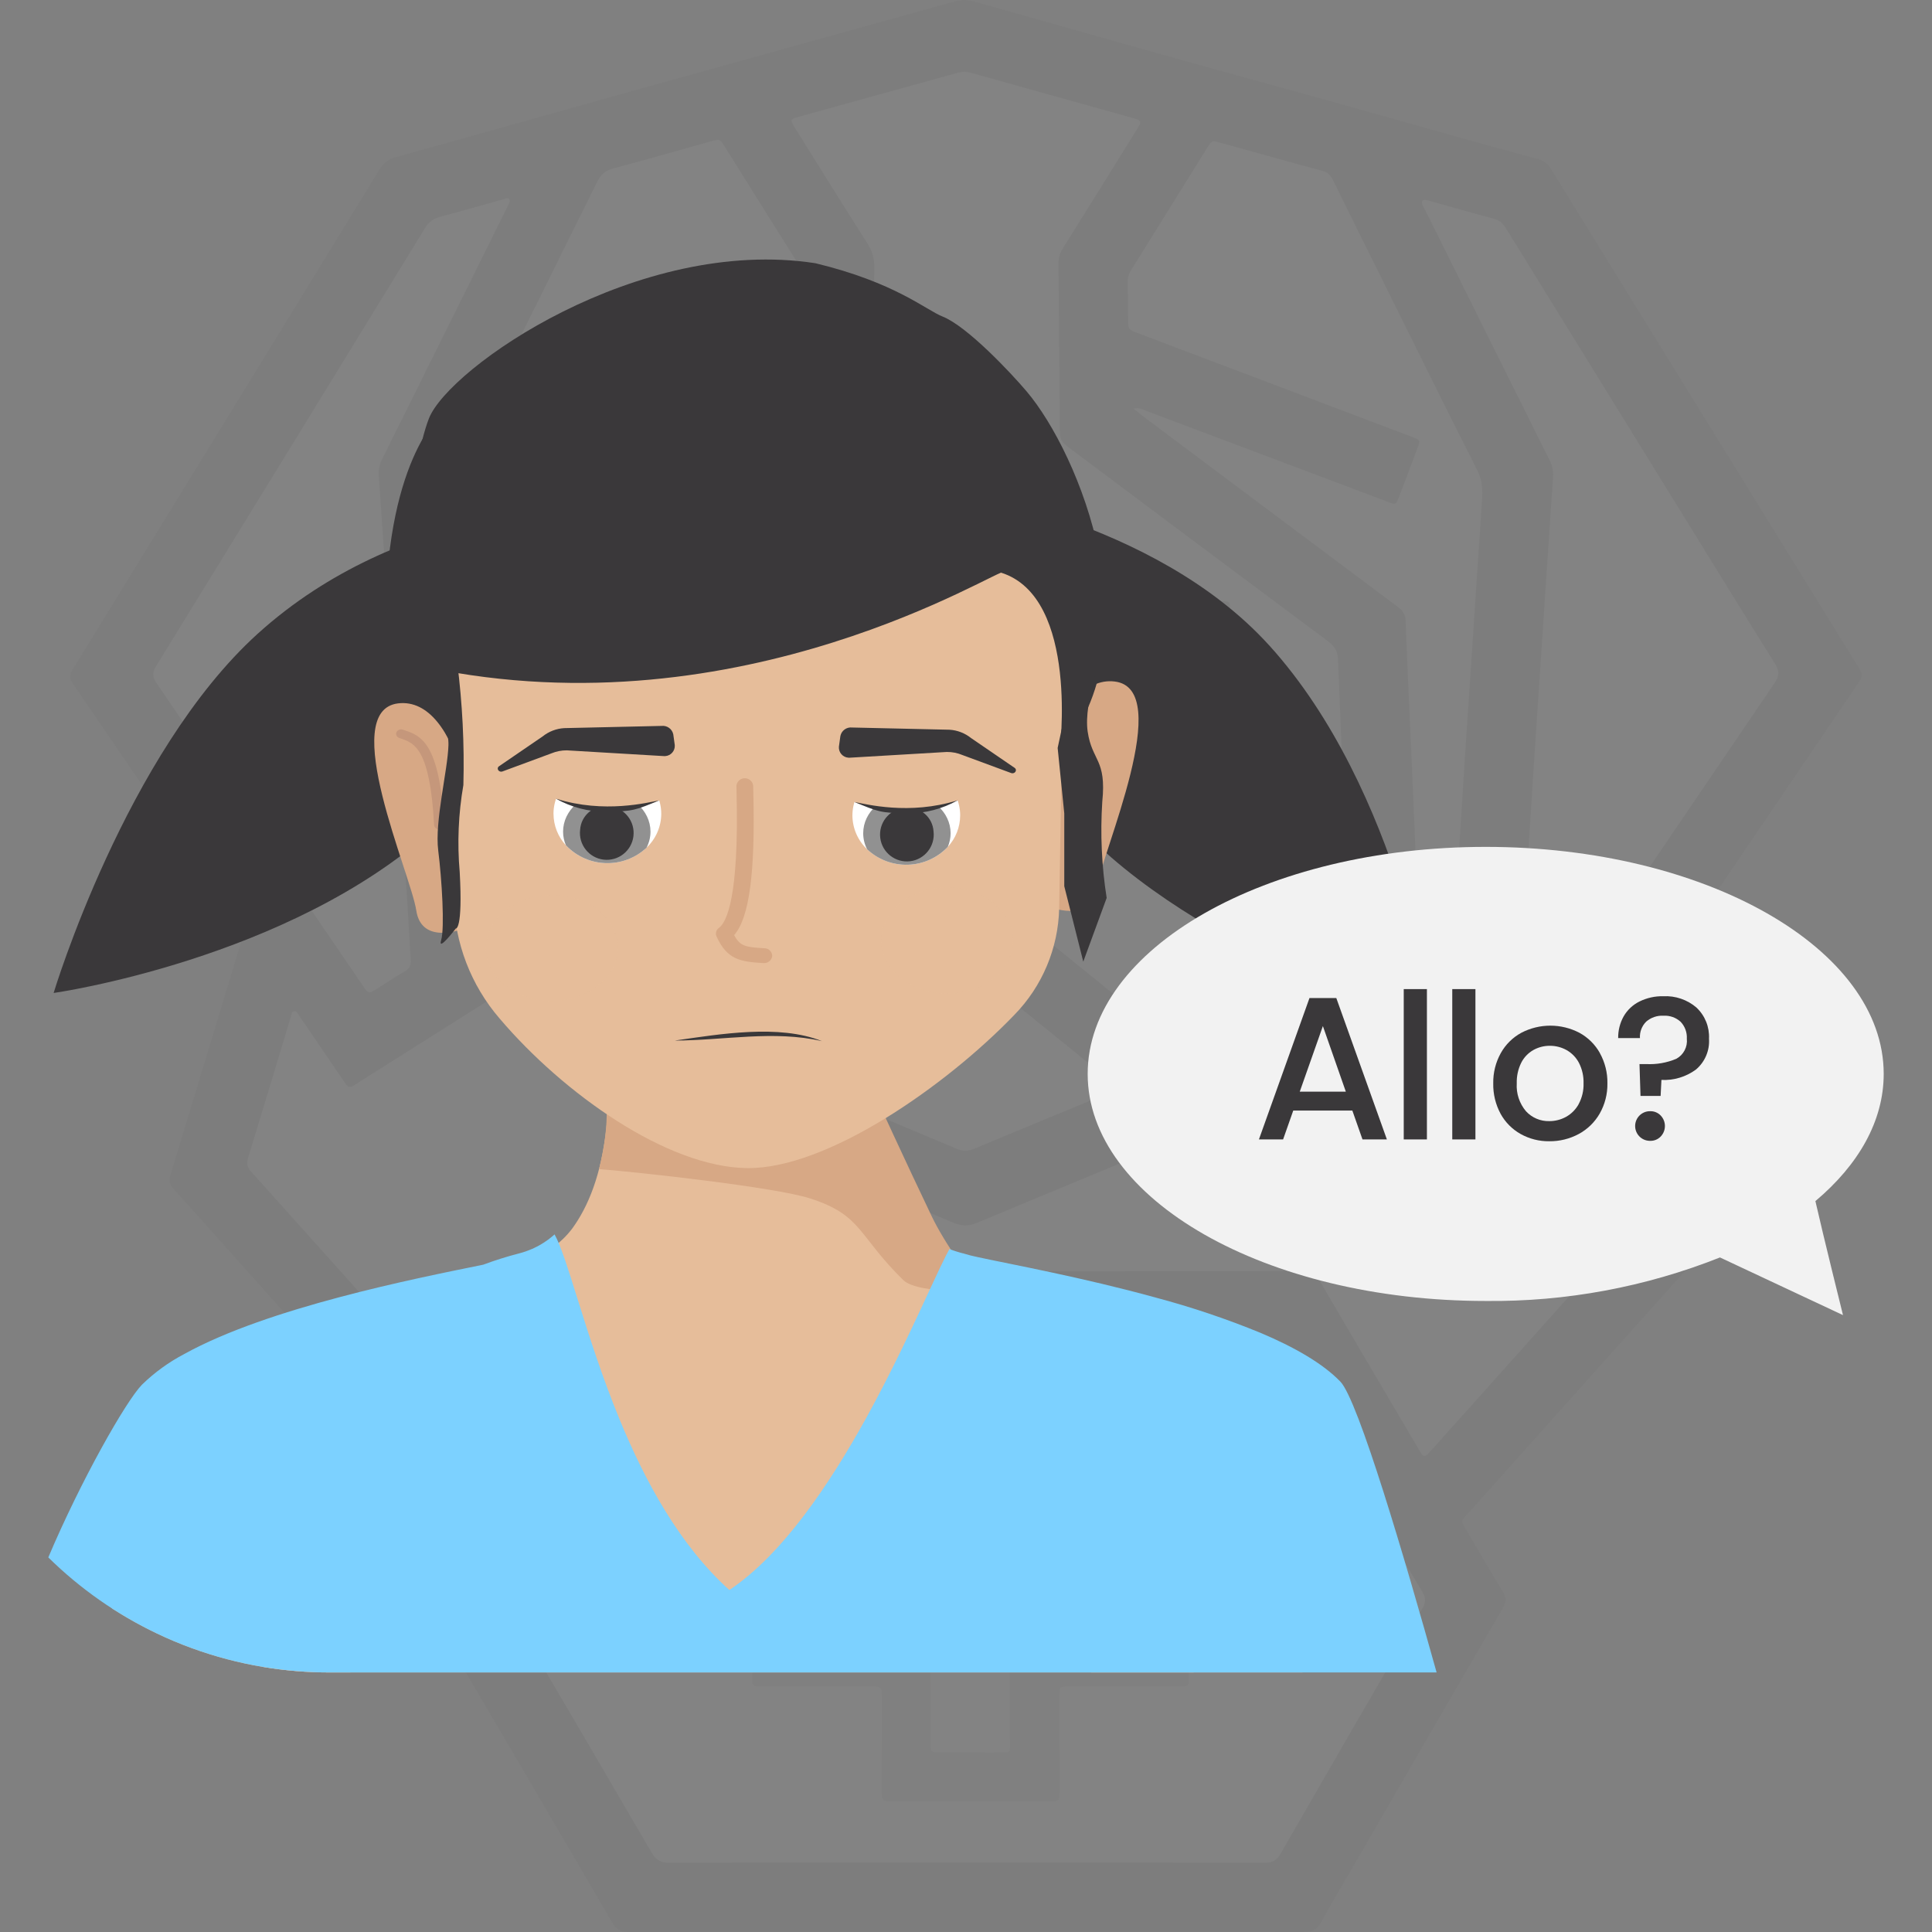
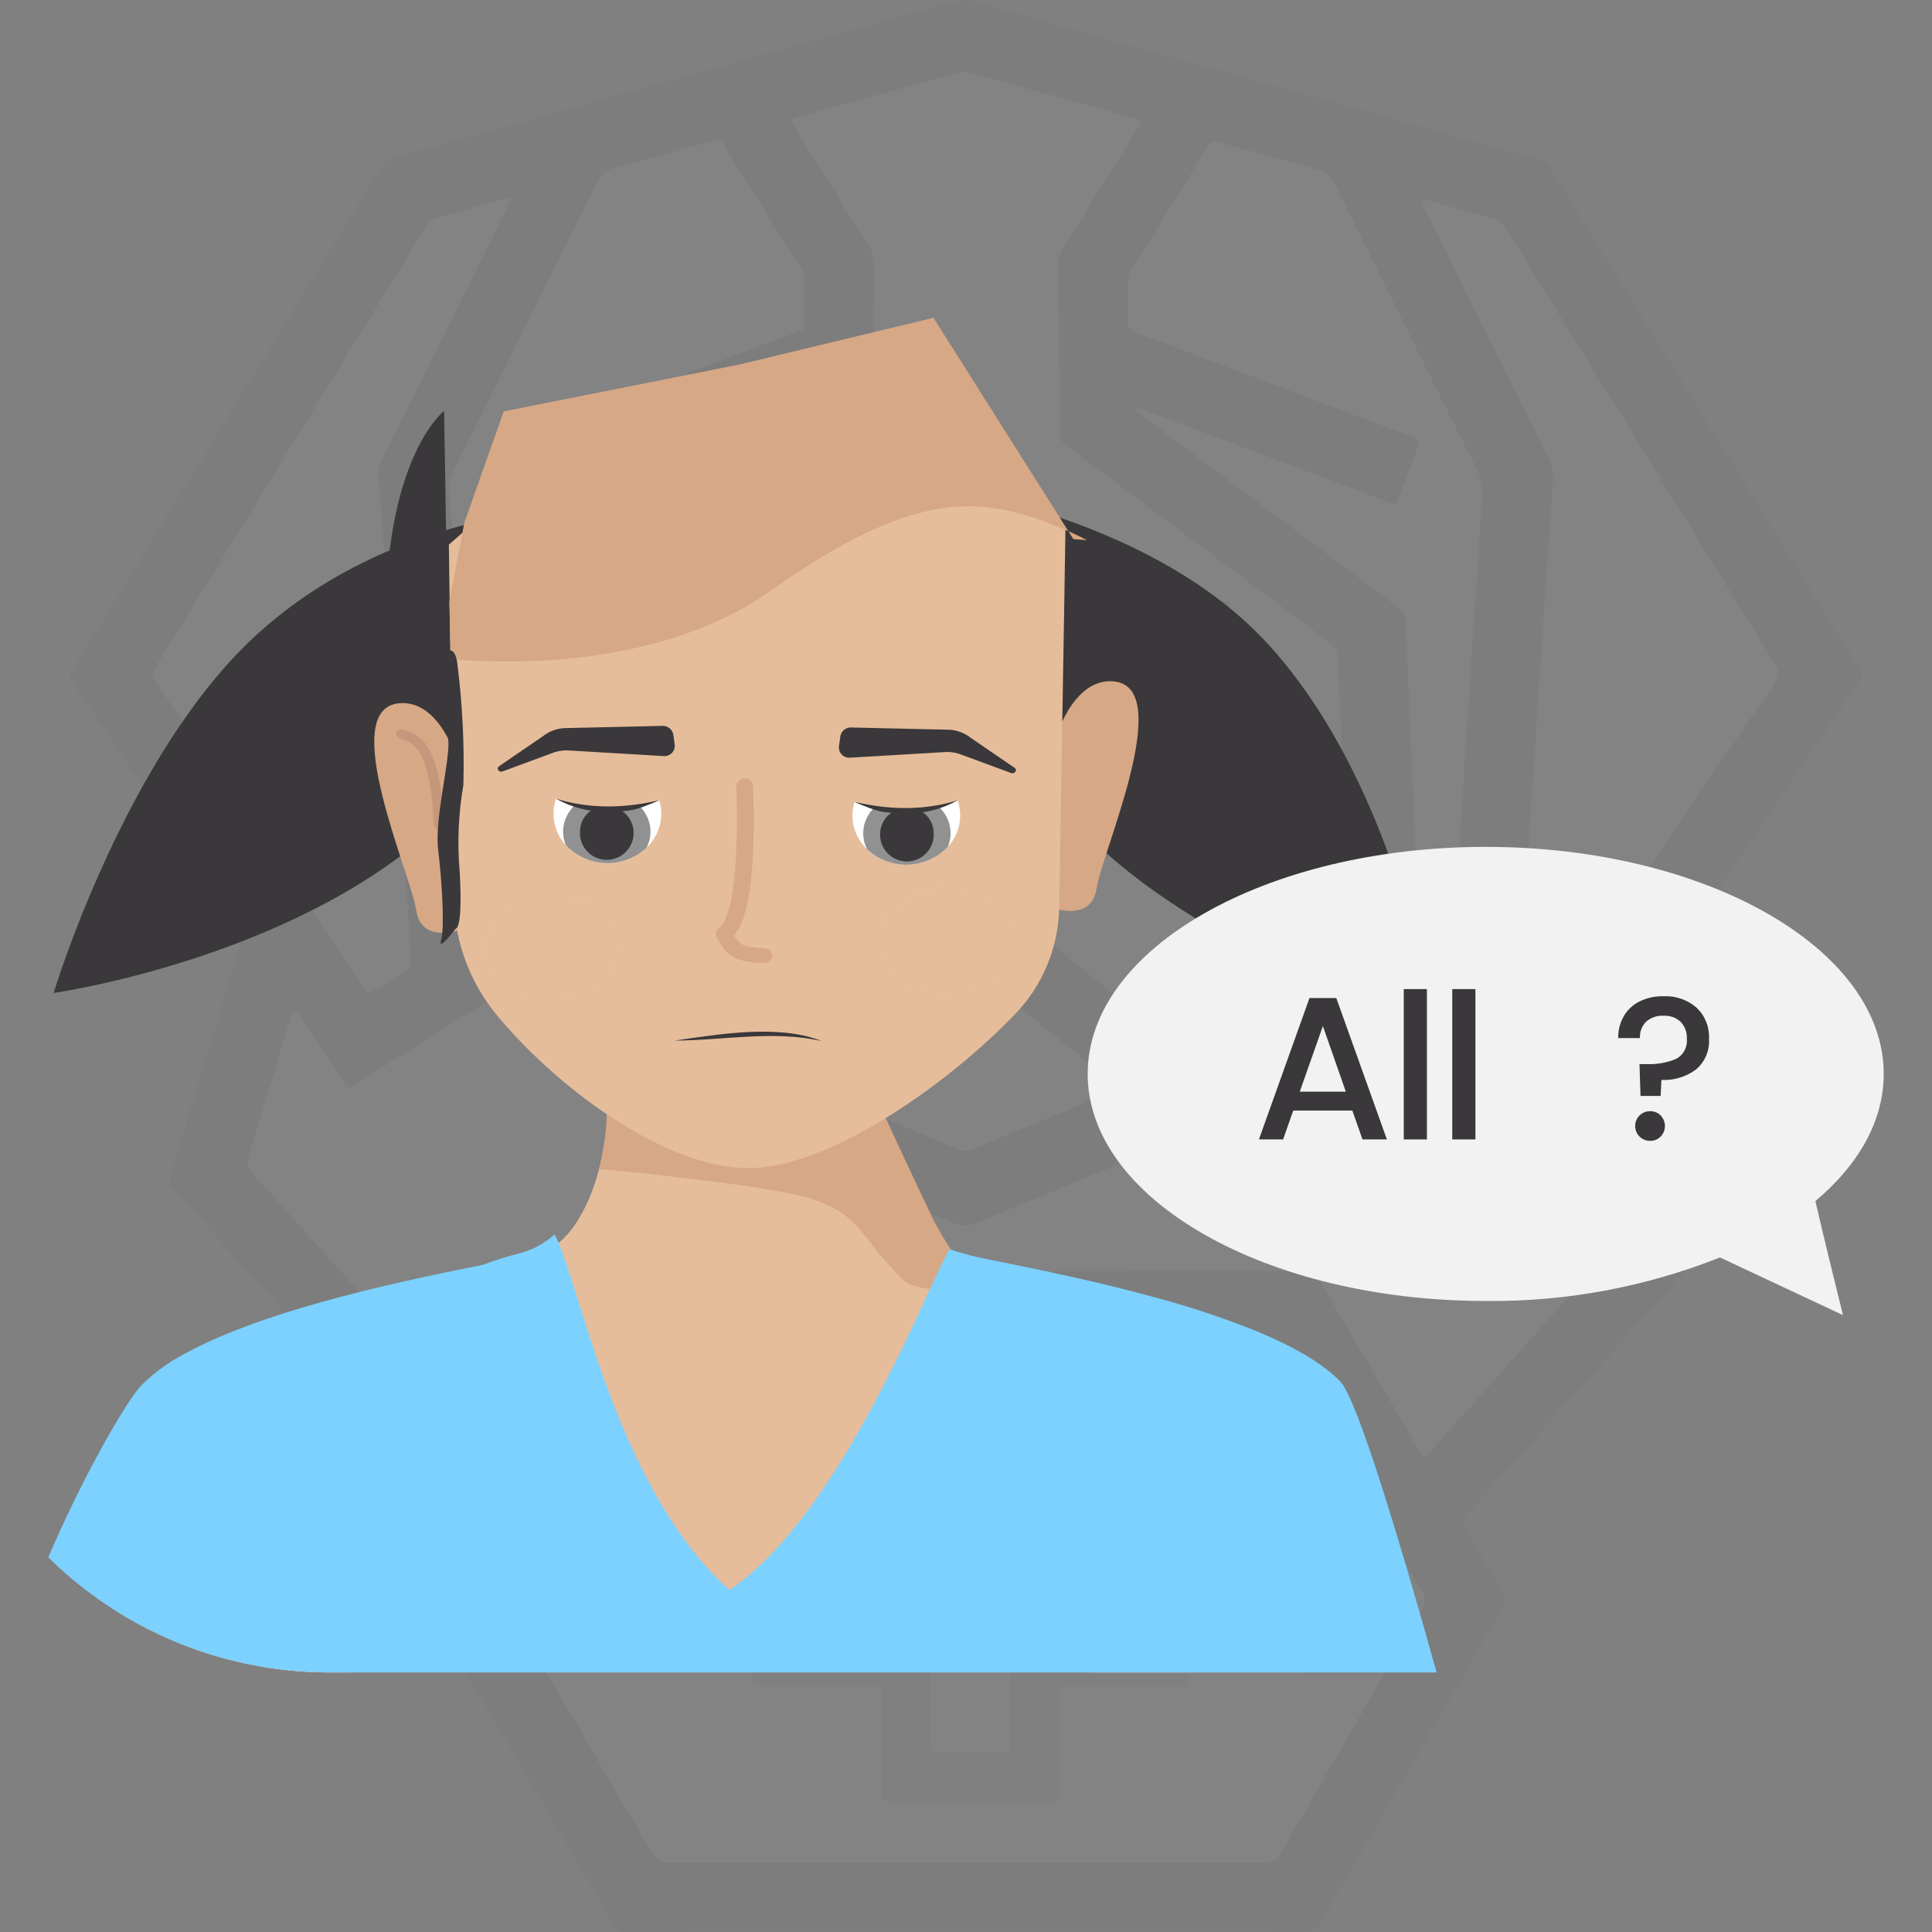
<svg xmlns="http://www.w3.org/2000/svg" xmlns:xlink="http://www.w3.org/1999/xlink" id="Layer_1" viewBox="0 0 1000 1000">
  <rect x="0" y="0" width="1000" height="1000" fill="#808080" stroke="none" />
  <defs>
    <style>.cls-1{opacity:.42;}.cls-2{fill:url(#linear-gradient-2);}.cls-3{fill:#fff;}.cls-4{fill:#3a383a;}.cls-5{clip-path:url(#clippath-2);}.cls-6{clip-path:url(#clippath-6);}.cls-7{clip-path:url(#clippath-7);}.cls-8{fill:#333;}.cls-9{clip-path:url(#clippath-1);}.cls-10{clip-path:url(#clippath-4);}.cls-11{fill:#c5977b;}.cls-12{fill:url(#radial-gradient);}.cls-13{opacity:.03;}.cls-14{clip-path:url(#clippath);}.cls-15{fill:url(#radial-gradient-2);}.cls-16{fill:none;}.cls-17{fill:url(#radial-gradient-3);}.cls-18{clip-path:url(#clippath-3);}.cls-19{fill:#979593;}.cls-20{fill:#d7a885;}.cls-21{fill:#7cd1ff;}.cls-22{clip-path:url(#clippath-5);}.cls-23{fill:url(#linear-gradient);}.cls-24{fill:#919191;}.cls-25{fill:#e6bd9a;}.cls-26{fill:#f2f2f2;}</style>
    <clipPath id="clippath">
      <path class="cls-16" d="M-502.124-931.905l-252.266,651.107c-12.022,31.031,5.191,62.389,35.464,74.19l234.428,91.407c30.233,11.774,67.004,1.45,79.319-29.399L-151.416-789.798c14.185-33.309,1.893-65.905-28.216-78.064l-244.712-98.833c-6.881-2.787-14.235-4.22-21.659-4.22-24.957,.201-47.237,15.687-56.121,39.01" />
    </clipPath>
    <linearGradient id="linear-gradient" x1="-7610.745" y1="5597.313" x2="-7610.737" y2="5597.313" gradientTransform="translate(1650833.924 1339263.665) scale(217.03 -239.365)" gradientUnits="userSpaceOnUse">
      <stop offset="0" stop-color="#868e93" />
      <stop offset=".131" stop-color="#4e555a" />
      <stop offset=".254" stop-color="#20262b" />
      <stop offset=".315" stop-color="#0f1419" />
      <stop offset="1" stop-color="#0f1419" />
    </linearGradient>
    <clipPath id="clippath-1">
      <polygon class="cls-16" points="-712.365 -324.183 -408.168 -205.606 -193.502 -746.426 -498.555 -867.201 -712.365 -324.183" />
    </clipPath>
    <linearGradient id="linear-gradient-2" x1="-7603.391" y1="5590.017" x2="-7603.382" y2="5590.017" gradientTransform="translate(1405754.407 1059531.974) scale(185.007 -189.636)" gradientUnits="userSpaceOnUse">
      <stop offset="0" stop-color="#dbdbdb" />
      <stop offset=".166" stop-color="#e3e3e3" />
      <stop offset=".665" stop-color="#f7f7f7" />
      <stop offset="1" stop-color="#fff" />
    </linearGradient>
    <clipPath id="clippath-2">
      <path class="cls-16" d="M-340.769-409.291c-7.356,18.834-14.211,36.27-20.564,52.309-.443,1.095-.887,2.177-1.299,3.258-3.251,8.236-6.398,16.127-9.442,23.672-1.575,3.925-3.115,7.746-4.619,11.464h0c-10.058,24.825-18.725,45.721-26.314,63.258,0,.031,0,.044-.031,.075-7.709,17.829-14.31,32.214-20.072,43.806-27.409,55.022-36.35,47.357-58.994,48.519-20.259,1.037-31.381,14.509-43.359,21.198-5.734,3.677-12.785,4.675-19.314,2.735-1.582-.489-3.126-1.093-4.619-1.809l-.572-.293c-1.02-.51-2.07-1.095-3.134-1.747-28.894-17.661-98.855-34.626-129.158-56.582-23.982-17.382-36.08-30.348-49.707-14.137-.031,0-.044,.044-.075,.075l-.248,.293c-2.111,2.646-3.997,5.463-5.639,8.423v.031c-19.7,34.457,43.354,69.021,82.852,81.77l1.144,.372c69.154,21.863,99.431,40.668,115.469,64.619,.186,.279,.372,.559,.554,.851,2.517,3.865,4.728,7.92,6.614,12.129H-195.107c-43.279-49.042-64.801-145.445-78.463-232.867-7.758-49.538-12.962-96.195-18.175-129.699-1.006-6.397-2.008-12.315-3.028-17.674-.093-.541-.199-1.064-.31-1.591-3.307-17.076-6.831-28.278-11.171-31.119-.159-.105-.325-.198-.496-.279-.315-.164-.664-.253-1.02-.262h-.129c-8.919,0-29.767,41.324-32.857,49.206" />
    </clipPath>
    <radialGradient id="radial-gradient" cx="-7592.794" cy="5596.956" fx="-7592.794" fy="5596.956" r=".634" gradientTransform="translate(1179643.219 -1352423.164) scale(155.419 241.708)" gradientUnits="userSpaceOnUse">
      <stop offset="0" stop-color="#fbcaaa" />
      <stop offset=".508" stop-color="#edaf88" />
      <stop offset=".895" stop-color="#fbcaaa" />
      <stop offset="1" stop-color="#fbcaaa" />
    </radialGradient>
    <clipPath id="clippath-3">
      <polygon class="cls-16" points="-712.365 -324.183 -408.168 -205.606 -193.502 -746.426 -498.555 -867.201 -712.365 -324.183" />
    </clipPath>
    <clipPath id="clippath-4">
      <rect class="cls-16" x="251.539" y="463.195" width="68.209" height="54.916" />
    </clipPath>
    <clipPath id="clippath-5">
      <path class="cls-16" d="M319.749,490.653c0,15.163-15.28,27.458-34.114,27.458s-34.114-12.295-34.114-27.458,15.28-27.458,34.114-27.458,34.114,12.292,34.114,27.458" />
    </clipPath>
    <radialGradient id="radial-gradient-2" cx="-7567.483" cy="5555.56" fx="-7567.483" fy="5555.56" r=".506" gradientTransform="translate(415744.38 -270023.97) scale(54.909 48.82)" gradientUnits="userSpaceOnUse">
      <stop offset="0" stop-color="#d69185" />
      <stop offset="1" stop-color="#e6bd9a" />
    </radialGradient>
    <clipPath id="clippath-6">
      <rect class="cls-16" x="456.164" y="459.404" width="68.209" height="54.916" />
    </clipPath>
    <clipPath id="clippath-7">
      <path class="cls-16" d="M524.374,486.862c0,15.163-15.28,27.458-34.114,27.458s-34.114-12.292-34.114-27.458,15.28-27.458,34.114-27.458,34.114,12.292,34.114,27.458" />
    </clipPath>
    <radialGradient id="radial-gradient-3" cx="-7567.483" cy="5555.56" fx="-7567.483" fy="5555.56" r=".506" gradientTransform="translate(415909.102 -270020.623) scale(54.909 48.82)" xlink:href="#radial-gradient-2" />
  </defs>
  <g class="cls-13">
    <path class="cls-8" d="M500.188,999.897c-58.275,.002-116.551-.047-174.826,.103-4.239,.011-6.445-1.361-8.557-4.986-31.178-53.51-62.485-106.946-93.909-160.312-2.213-3.759-2.514-6.54-.129-10.381,6.625-10.667,12.787-21.62,19.109-32.475,2.304-3.956,2.292-3.99-.881-7.537-37.682-42.129-75.369-84.253-113.056-126.378-12.679-14.172-25.304-28.393-38.093-42.465-2.158-2.374-2.53-4.366-1.592-7.44,12.161-39.857,24.128-79.773,36.275-119.634,1.061-3.48,.844-6.12-1.278-9.22-28.58-41.748-56.989-83.613-85.578-125.356-1.911-2.79-1.741-4.621-.07-7.338,53.004-86.192,105.947-172.421,158.791-258.711,2.177-3.555,4.791-5.412,8.772-6.515,41.828-11.59,83.588-23.426,125.4-35.076C385.134,30.973,439.735,15.892,494.304,.693c3.308-.921,6.389-.927,9.69,.003,52.515,14.792,104.972,29.797,157.601,44.173,44.898,12.264,89.565,25.347,134.502,37.462,3.064,.826,5.071,2.448,6.755,5.182,45.845,74.415,91.773,148.779,137.686,223.152,7.331,11.876,14.599,23.792,22.033,35.604,1.496,2.377,1.57,3.957-.124,6.444-28.584,41.957-56.991,84.035-85.563,126.002-2.118,3.111-2.234,5.784-1.191,9.23,11.829,39.047,23.421,78.167,35.381,117.174,1.56,5.089,1.011,8.356-2.642,12.415-49.254,54.717-98.31,109.612-147.372,164.502-5.158,5.771-5.558,3.993-1.229,11.363,6.009,10.228,11.935,20.508,18.151,30.609,1.812,2.944,1.747,5.102,.023,8.069-25.422,43.739-50.715,87.552-76.042,131.346-6.113,10.571-12.426,21.034-18.253,31.76-2.073,3.817-4.597,4.803-8.696,4.794-58.275-.12-116.551-.082-174.826-.08Z" />
    <path class="cls-3" d="M499.284,311.355c-32.103,0-64.205-.024-96.308,.013-11.861,.014-23.721,.157-35.582,.268-4.858,.045-4.909,.076-4.948,4.975-.073,9.073,.055,18.15-.191,27.218-.081,2.977,.927,4.81,3.214,6.57,13.826,10.635,27.557,21.394,41.321,32.111,23.945,18.645,47.868,37.318,71.872,55.888,2.44,1.888,3.605,3.872,3.473,7.009-.248,5.924-.293,11.867-.119,17.793,.092,3.12-1.057,5.113-3.453,7.044-21.591,17.403-43.09,34.921-64.615,52.405-17.87,14.515-35.743,29.027-53.608,43.55q-4.702,3.822-7.726-1.676c-15.625-28.435-31.176-56.912-46.943-85.268-2.486-4.472-3.399-8.873-3.174-13.925,1.701-38.166,3.232-76.34,4.804-114.512,.136-3.312,.384-6.639,.213-9.94-.209-4.022,1.207-6.661,4.592-9.118,22.445-16.294,44.709-32.839,67.036-49.297,22.747-16.768,45.46-33.582,68.295-50.23,2.994-2.183,4.133-4.492,4.155-8.195,.171-28.438,.491-56.875,.965-85.309,.079-4.74-1.002-8.714-3.562-12.733-12.557-19.716-24.876-39.585-37.269-59.406-2.924-4.676-2.876-4.846,2.076-6.217,27.382-7.583,54.774-15.129,82.146-22.747,2.285-.636,4.364-.563,6.641,.077,27.186,7.643,54.394,15.204,81.595,22.791,1.51,.421,3.037,.808,4.5,1.361,1.336,.505,1.927,1.468,1.087,2.876-.715,1.198-1.429,2.398-2.165,3.583-12.523,20.151-25.022,40.317-37.613,60.425-1.551,2.478-2.186,4.932-2.155,7.857,.294,27.742,.478,55.485,.663,83.228,.056,8.368,.028,8.349,6.955,13.532,43.999,32.917,87.962,65.88,132.04,98.69,3.436,2.557,4.89,5.317,5.051,9.529,1.129,29.462,2.441,58.917,3.72,88.373,.56,12.895,1.144,25.79,1.804,38.68,.148,2.886-.454,5.413-1.862,7.966-16.26,29.48-32.434,59.006-48.642,88.514-2.703,4.921-2.719,4.893-7.058,1.377-38.756-31.403-77.516-62.802-116.274-94.202-.948-.768-1.813-1.673-2.848-2.295-2.893-1.74-3.693-4.234-3.536-7.516,.275-5.747,.377-11.519,.166-17.267-.123-3.361,1.161-5.405,3.75-7.407,29.53-22.834,58.976-45.776,88.443-68.69,7.849-6.103,15.635-12.289,23.578-18.267,2.354-1.772,3.207-3.726,3.142-6.629-.212-9.419-.157-18.843-.234-28.265-.039-4.743-.068-4.788-4.996-4.792-26.345-.016-52.69-.008-79.035-.008-17.795,0-35.589,0-53.384,0,0,.07,0,.14,0,.21Z" />
    <path class="cls-3" d="M500.194,964.035c-51.301,0-102.602-.06-153.903,.106-4.464,.015-6.836-1.528-9.01-5.263-24.22-41.619-48.557-83.171-73.006-124.655-2.029-3.443-2.136-5.982-.074-9.484,24.515-41.648,48.91-83.368,73.181-125.159,2.194-3.778,4.633-5.19,9.051-5.182,53.22,.093,106.44-.003,159.659-.103,44.319-.084,88.638-.232,132.958-.37,5.233-.016,10.478,.045,15.694-.291,3.456-.222,5.317,1.111,7.034,4.058,13.349,22.915,26.878,45.724,40.341,68.572,11.338,19.24,22.581,38.536,34.074,57.682,1.9,3.165,1.838,5.454,.021,8.579-24.555,42.231-49.026,84.511-73.365,126.867-2.006,3.49-4.202,4.747-8.23,4.736-51.475-.14-102.951-.092-154.426-.092Z" />
    <path class="cls-3" d="M848.708,522.957c2.205,7.351,4.352,14.508,6.499,21.666,5.358,17.868,10.614,35.769,16.159,53.579,1.121,3.602,.672,6.022-1.877,8.859-41.387,46.065-82.663,92.229-123.966,138.369-2.094,2.339-4.201,4.666-6.311,6.991-1.377,1.517-2.607,1.529-3.699-.346-1.58-2.713-3.205-5.4-4.798-8.105-16.024-27.205-32.098-54.38-47.997-81.658-1.897-3.255-3.968-4.494-7.793-4.48-52.861,.188-105.722,.167-158.583,.263-63.501,.115-127.002,.334-190.503,.347-4.369,0-6.814,1.306-9.036,5.16-16.646,28.861-33.546,57.575-50.387,86.322-.866,1.479-1.496,3.164-2.979,4.203-1.983-.392-2.874-1.997-3.998-3.252-43.177-48.208-86.319-96.446-129.552-144.603-2.057-2.292-2.29-4.227-1.426-7.043,7.362-24,14.58-48.044,21.841-72.075,.101-.334,.212-.665,.315-.998,.303-.974,.244-2.272,1.409-2.627,1.582-.481,2.03,1.03,2.67,1.966,7.191,10.511,14.348,21.045,21.514,31.573,.884,1.298,1.802,2.574,2.642,3.9,1.165,1.839,2.462,2.066,4.337,.853,6.151-3.978,12.384-7.829,18.578-11.741,23.595-14.905,47.187-29.814,70.78-44.722,.147-.093,.296-.184,.444-.277,4.4-2.74,4.429-2.756,6.934,1.802,15.206,27.667,30.398,55.343,45.595,83.015,5.626,10.244,11.244,20.491,16.884,30.728,2.428,4.407,2.467,4.419,6.247,1.354,12.057-9.777,24.194-19.457,36.08-29.438,3.141-2.637,5.659-2.836,9.355-1.276,33.092,13.962,66.297,27.657,99.386,41.627,4.36,1.841,8.062,1.824,12.403,.004,33.286-13.951,66.683-27.636,99.958-41.615,4.096-1.721,6.878-1.315,10.262,1.523,11.757,9.863,23.778,19.411,35.708,29.068,3.907,3.162,3.938,3.158,6.313-1.171,20.137-36.701,40.271-73.403,60.395-110.111q4.608-8.406,12.888-3.109c27.875,17.921,55.741,35.858,83.609,53.79,.44,.283,.917,.532,1.294,.885,2.197,2.056,3.658,1.091,4.92-1.102,.607-1.055,1.36-2.027,2.045-3.038,7.043-10.4,14.07-20.811,21.149-31.186,.942-1.381,1.512-3.198,4.293-3.873Z" />
    <path class="cls-3" d="M263.941,104.15c-.583,1.248-1.216,2.677-1.91,4.076-13.954,28.119-27.918,56.233-41.874,84.351-7.442,14.995-14.83,30.017-22.347,44.974-1.382,2.751-1.983,5.468-1.77,8.531,2.236,32.185,4.441,64.371,6.59,96.562,1.162,17.399,2.153,34.809,3.303,52.208,1.576,23.84,3.258,47.672,4.839,71.512,.669,10.092,1.12,20.199,1.838,30.287,.197,2.764-.524,4.556-2.995,6.001-4.966,2.904-9.753,6.111-14.637,9.157-4.183,2.608-4.244,2.619-6.954-1.329-6.317-9.204-12.587-18.441-18.87-27.668-29.356-43.108-58.673-86.244-88.143-129.274-2.221-3.244-2.205-5.495-.173-8.795,46.451-75.455,92.807-150.97,139.08-226.534,1.98-3.233,4.345-5.054,7.967-6.006,11.124-2.925,22.175-6.126,33.251-9.231,1.167-.327,2.413-1.025,2.803,1.18Z" />
    <path class="cls-3" d="M736.114,103.966c1.185-.945,2.374-.379,3.513-.061,11.248,3.137,22.464,6.396,33.749,9.396,3.219,.856,4.893,2.93,6.5,5.537,28.37,46.027,56.789,92.024,85.197,138.027,17.87,28.938,35.673,57.917,53.691,86.762,2.266,3.628,2.295,6.121-.154,9.717-35.538,52.187-70.914,104.484-106.328,156.756-.489,.722-.969,1.45-1.463,2.168-1.086,1.577-2.379,1.821-4.009,.75-5.831-3.83-11.664-7.657-17.545-11.409-2.234-1.425-1.877-3.473-1.737-5.577,.892-13.396,1.771-26.793,2.622-40.192,1.227-19.32,2.381-38.644,3.648-57.961,2.477-37.757,5.009-75.51,7.525-113.265,.835-12.525,1.653-25.052,2.559-37.572,.22-3.039-.273-5.76-1.66-8.54-21.559-43.223-43.04-86.485-64.499-129.759-.74-1.492-2.107-2.857-1.608-4.778Z" />
    <path class="cls-3" d="M414.914,210.311c-.755,2.181-2.459,2.895-3.826,3.903-44.637,32.924-89.257,65.87-133.998,98.651-3.496,2.562-4.729,5.274-4.872,9.498-1.049,31.029-2.355,62.049-3.575,93.072-.604,15.34-1.343,30.677-1.696,46.023-.088,3.807-1.334,6.058-4.592,7.87-4.697,2.613-9.153,5.66-13.501,8.389-1.789-.962-1.501-2.291-1.577-3.456-.912-14.097-1.766-28.197-2.716-42.292-1.561-23.137-3.222-46.268-4.764-69.406-1.23-18.447-2.306-36.904-3.524-55.352-1.194-18.095-2.469-36.185-3.739-54.276-.187-2.669,.236-5.084,1.463-7.547,25.118-50.417,50.2-100.852,75.155-151.35,1.859-3.762,4.226-5.775,8.33-6.86,16.85-4.454,33.599-9.29,50.385-13.985,4.687-1.311,4.713-1.327,7.169,2.596,13.144,20.994,26.256,42.008,39.437,62.978,1.353,2.152,2.047,4.308,1.996,6.867-.133,6.628-.063,13.259-.121,19.889-.042,4.768-.058,4.817-4.378,6.452-16.956,6.416-33.928,12.788-50.887,19.197-30.494,11.523-60.982,23.06-91.473,34.591-.652,.247-1.29,.555-1.962,.718-2.797,.678-2.973,2.291-2.026,4.708,2.862,7.305,5.586,14.663,8.346,22.008,3.089,8.221,3.068,8.192,11.355,5.065,41.427-15.63,82.858-31.252,124.309-46.821,1.56-.586,3.091-1.687,5.284-1.131Z" />
    <path class="cls-3" d="M586.813,211.525c2.892-.717,4.408,.381,5.99,.976,41.621,15.641,83.228,31.321,124.836,46.996,.326,.123,.638,.285,.966,.403,3.901,1.398,3.928,1.407,5.543-2.727,1.65-4.224,3.246-8.468,4.852-12.709,1.543-4.078,3.071-8.161,4.6-12.244,1.644-4.39,1.656-4.432-2.98-6.192-19.888-7.551-39.783-15.082-59.68-22.608-27.397-10.363-54.801-20.71-82.196-31.079-4.671-1.768-4.712-1.803-4.803-6.694-.119-6.455-.088-12.913-.237-19.368-.054-2.361,.502-4.41,1.754-6.418,13.2-21.171,26.34-42.38,39.529-63.558,2.233-3.586,2.32-3.61,6.817-2.37,17.478,4.821,34.921,9.772,52.436,14.455,2.886,.772,4.428,2.281,5.658,4.783,8.7,17.687,17.468,35.34,26.236,52.994,16.139,32.495,32.163,65.048,48.57,97.406,2.654,5.234,2.713,10.271,2.352,15.666-1.26,18.794-2.498,37.59-3.75,56.385-1.647,24.715-3.329,49.428-4.939,74.146-1.191,18.276-2.265,36.559-3.442,54.836-.628,9.748-1.334,19.492-2.067,29.233-.277,3.677-.875,3.988-4.058,2.046-4.02-2.453-7.905-5.13-11.94-7.557-2.339-1.407-3.227-3.226-3.333-5.98-.939-24.583-2-49.162-3.065-73.741-.974-22.485-2.085-44.966-2.913-67.456-.137-3.718-2.061-5.573-4.68-7.529-43.749-32.676-87.461-65.402-131.173-98.128-1.495-1.12-2.905-2.354-4.885-3.966Z" />
    <path class="cls-3" d="M578.224,563.304c-1.331,1.547-3.269,1.967-5.008,2.688-23.005,9.531-46.047,18.972-69.016,28.585-3.123,1.307-5.742,1.376-8.897,.044-22.941-9.685-45.958-19.189-68.943-28.769-1.428-.595-3.014-.942-4.161-2.29-.139-1.623,1.243-2.268,2.25-3.086,24.067-19.553,48.143-39.095,72.238-58.614,3.452-2.796,3.52-2.763,7.049,.093,23.694,19.18,47.384,38.366,71.053,57.577,1.312,1.065,3.021,1.841,3.436,3.772Z" />
    <path class="cls-19" d="M502.629,730.102c13.604,0,27.208-.02,40.811,.009,4.861,.011,4.922,.065,4.925,4.956,.009,15.176-.032,30.351-.053,45.527-.002,1.221-.019,2.442,.005,3.663,.089,4.661,.093,4.739,4.644,4.753,11.336,.034,22.673-.008,34.009-.022,7.848-.01,15.697-.068,23.545-.017,4.486,.029,4.791,.292,4.801,4.746,.06,24.944,.075,49.888,.06,74.831-.003,4.218-.105,4.296-4.503,4.31-17.964,.057-35.928,.063-53.891,.087-1.395,.002-2.791-.026-4.186,.008-4.35,.105-4.436,.114-4.46,4.389-.052,8.896-.004,17.792,.005,26.688,.009,7.849,.067,15.699,.016,23.548-.029,4.513-.247,4.753-4.761,4.766-16.743,.046-33.486,.021-50.229,.021-10.639,0-21.278,.032-31.916-.017-4.751-.022-5.019-.281-5.023-5.065-.015-15.699,.037-31.398,.059-47.096,.002-1.395-.012-2.791-.045-4.186-.044-1.872-.987-2.922-2.885-2.996-1.393-.055-2.789-.057-4.184-.059-17.789-.026-35.579-.047-53.368-.073-1.395-.002-2.79-.042-4.185-.044-1.748-.002-2.517-.915-2.503-2.608,.009-1.046-.024-2.093-.023-3.139,.02-23.897,.041-47.794,.062-71.692,0-.523-.01-1.047,.006-1.57,.135-4.411,.315-4.676,4.884-4.686,17.789-.04,35.579-.015,53.369-.015,1.395,0,2.791,.025,4.186-.008,4.492-.105,4.588-.137,4.593-4.841,.017-15.35-.024-30.7-.043-46.05-.001-1.221-.024-2.443,.006-3.663,.109-4.319,.126-4.424,4.414-4.438,13.952-.046,27.905-.017,41.858-.018Z" />
    <path class="cls-3" d="M556.375,814.231c9.764,0,19.528-.037,29.292,.017,4.199,.023,4.524,.324,4.562,4.424,.076,8.021,.069,16.043,.007,24.065-.036,4.693-.372,5.026-5.111,5.034-18.308,.034-36.615,.014-54.923,.015-1.22,0-2.443-.047-3.661,.014-3.499,.173-3.887,.46-3.92,3.988-.077,8.195-.044,16.392-.021,24.588,.026,9.066,.072,18.131,.15,27.197,.028,3.222-.039,3.435-3.533,3.518-4.182,.1-8.369,.03-12.553,.031-6.451,.001-12.903,.022-19.354-.008-5.561-.025-5.617-.057-5.627-5.469-.028-15.52,.004-31.04-.018-46.56-.011-7.908,.808-7.291-7.314-7.295-18.133-.009-36.266,.008-54.4-.011-5.394-.006-5.426-.045-5.435-5.571-.012-7.498,.007-14.997,.061-22.495,.038-5.332,.11-5.404,5.718-5.409,18.308-.019,36.615-.007,54.923-.008,7.069,0,6.385,.265,6.385-6.628,0-15.694-.048-31.389-.045-47.083,.001-5.183,.045-5.221,5.184-5.234,10.287-.027,20.574-.032,30.861,.003,4.921,.017,4.976,.068,4.984,4.92,.027,15.52,.008,31.04,.008,46.56,0,1.221-.037,2.443,.011,3.662,.143,3.651,.163,3.757,3.952,3.779,9.938,.057,19.876,.019,29.815,.019v-.061Z" />
  </g>
  <g>
    <g class="cls-14">
      <g id="Groupe_1295">
        <rect id="Rectangle_937" class="cls-23" x="-932.864" y="-1067.729" width="962.083" height="1061.093" transform="translate(198.911 -274.019) rotate(-27.914)" />
      </g>
    </g>
    <g class="cls-9">
      <g id="Groupe_1309">
        <rect id="Rectangle_944" class="cls-2" x="-862.997" y="-956.729" width="820.127" height="840.647" transform="translate(237.009 -406.566) rotate(-39.165)" />
      </g>
    </g>
    <g class="cls-5">
      <g id="Groupe_1317">
        <rect id="Rectangle_947" class="cls-12" x="-821.957" y="-596.056" width="691.04" height="689.054" transform="translate(39.862 -405.459) rotate(-44.433)" />
      </g>
    </g>
    <g class="cls-18">
      <g id="Groupe_1329">
        <rect id="Rectangle_952" class="cls-2" x="-862.997" y="-956.729" width="820.127" height="840.647" transform="translate(237.009 -406.566) rotate(-39.165)" />
      </g>
    </g>
  </g>
  <g>
    <path id="Tracé_2128" class="cls-4" d="M224.622,428.808c-74.979,67.95-196.864,85.156-196.864,85.156,0,0,37.379-124.106,105.575-185.894,74.268-67.303,172.107-65.701,172.107-65.701,0,0-14.69,106.53-80.817,166.439" />
    <path id="Tracé_2129" class="cls-4" d="M656.969,334.075c67.95,74.979,85.156,196.864,85.156,196.864,0,0-124.106-37.379-185.894-105.574-67.303-74.268-65.701-172.107-65.701-172.107,0,0,106.527,14.708,166.439,80.835" />
    <path id="Tracé_2130" class="cls-25" d="M711.16,832.6c-11.728,11.669-24.074,22.701-36.985,33.048h-109.338l-45.069-118.989-18.02-47.592-6.457-17.007-.917-2.395-3.386-8.955-.039-.075c.081,.042,.165,.076,.252,.103,.094,.046,.193,.081,.295,.103,.996,.346,2.012,.63,3.042,.853,1.066,.267,2.37,.562,3.859,.892,11.154,2.42,33.112,6.535,58.114,12.455,8.951,2.132,18.315,4.47,27.717,7.054,17.204,4.601,34.097,10.298,50.573,17.057,16.24,6.865,29.992,14.712,38.563,23.549,10.38,10.71,21.676,40.997,33.012,81.94,1.604,5.783,3.204,11.764,4.801,17.945" />
    <path id="Tracé_2131" class="cls-25" d="M617.841,865.661H170.633c-11.533,.006-23.047-.945-34.423-2.843l.291-26.26c-.443-30.962,6.692-61.563,20.784-89.136,13.745-26.25,34.795-47.959,60.609-62.506,9.943-5.635,20.417-10.277,31.271-13.859h.039c6.457-2.132,13.091-4.012,19.853-5.554,1.119-.267,2.242-.561,3.326-.892,.622-.192,1.222-.38,1.819-.586,.597-.206,1.094-.38,1.642-.586,.035-.023,.073-.04,.114-.05,.036-.018,.074-.032,.114-.039,.458-.178,.903-.355,1.336-.547,.033-.019,.068-.035,.103-.05,.281-.114,.547-.242,.817-.355s.547-.231,.814-.355,.537-.267,.817-.394c.103-.05,.192-.103,.291-.163l.625-.306c.09-.05,.184-.093,.281-.128h0c.103-.064,.203-.128,.32-.192,.355-.178,.711-.394,1.066-.586,.483-.281,.981-.561,1.45-.867,.242-.153,.448-.281,.686-.419h0c.039,0,.078-.05,.114-.064s.178-.114,.252-.167c.217-.139,.409-.281,.601-.419,.189-.108,.372-.226,.547-.355,.028-.013,.053-.031,.075-.053h0c.281-.192,.572-.394,.853-.597,.497-.355,.981-.739,1.453-1.119,.547-.444,1.094-.903,1.606-1.375,.512-.473,1.006-.903,1.475-1.375,.096-.064,.178-.146,.242-.242,.242-.217,.458-.434,.686-.665,.167-.192,.355-.394,.547-.586l.227-.267c.267-.291,.537-.586,.789-.892,.739-.853,1.453-1.731,2.114-2.651,.242-.355,.497-.686,.739-1.041,.522-.753,1.045-1.517,1.542-2.32,.306-.458,.586-.903,.867-1.375,.355-.547,.675-1.119,1.006-1.706,.181-.281,.355-.586,.512-.867,.281-.483,.547-.995,.814-1.489,.192-.355,.38-.711,.561-1.066,.016-.024,.029-.051,.039-.078,.206-.394,.409-.789,.597-1.198,.817-1.642,1.592-3.372,2.342-5.181,.206-.483,.423-.981,.611-1.478,.409-1.006,.789-2.05,1.158-3.095,.203-.522,.38-1.066,.572-1.592l.537-1.645c.178-.533,.355-1.066,.522-1.631-.006-.016-.006-.034,0-.05,.508-1.695,1.006-3.426,1.453-5.248,.167-.586,.32-1.212,.458-1.819,.295-1.222,.586-2.487,.842-3.781,.153-.636,.267-1.286,.409-1.937,.142-.65,.242-1.325,.355-1.986s.252-1.439,.355-2.178c.206-1.198,.409-2.434,.572-3.692,0-.114,.036-.227,.05-.33,.128-.967,.267-1.947,.38-2.953,.114-1.006,.217-1.937,.32-2.942,.05-.295,.078-.601,.103-.903,.002-.078,.01-.155,.025-.231,.002-.098,.011-.195,.025-.291,0-.139,.025-.267,.036-.394,.114-1.119,.192-2.242,.281-3.386,.036-.355,.05-.711,.078-1.066,.028-.211,.044-.423,.05-.636,.036-.434,.05-.878,.075-1.311,.025-.433,.064-.867,.078-1.311,.05-.867,.103-1.745,.139-2.637,.025-.75,.05-1.489,.064-2.253v-.458c0-.267,.025-.537,.025-.814v-.498c0-.533,.039-1.066,.039-1.617v-.217c.025-1.759,.036-3.529,0-5.348v-1.02c0-.611,0-1.222-.039-1.859,0-.498,0-.981-.025-1.489v-.611c-.039-1.695-.103-3.426-.192-5.16v-.547c-.039-.65-.078-1.297-.103-1.947-.025-.65-.064-1.272-.103-1.908,0-.206-.039-.394-.05-.597-.05-.853-.103-1.72-.153-2.573l.601,.036,15.497,1.173,10.341,.789,113.357,8.56h0l.355,.036c0,.111-.009,.221-.025,.33-.003,.065-.012,.129-.025,.192,0,.18-.017,.36-.05,.537,.011,.009,.013,.024,.004,.035-.001,.002-.003,.003-.004,.004,0,.139,0,.306-.025,.469-.025,.163,0,.217-.025,.355,0,.231-.025,.483-.039,.764,0,.128-.025,.281-.025,.434,0,.256-.039,.508-.05,.789v.498c-.007,.051-.007,.102,0,.153,.007,.038,.007,.076,0,.114v.419c0,.291,0,.597-.025,.917v.114c-.006,.118-.006,.237,0,.355,0,.419-.025,.853-.025,1.325-.05,1.453-.05,3.12,0,4.914v1.095c0,.498,.025,1.02,.039,1.542,0,.33,.025,.65,.05,.995v.38c.103,2.193,.242,4.52,.458,6.979,.025,.355,.075,.711,.103,1.066s.064,.711,.114,1.095c.025,.306,.053,.586,.089,.892,.153,1.386,.32,2.843,.533,4.293,.153,1.066,.32,2.189,.512,3.312,.064,.458,.153,.942,.227,1.421,.128,.711,.267,1.421,.394,2.114,.013,.05,.022,.101,.025,.153,.178,.917,.355,1.834,.586,2.79,.078,.434,.178,.867,.295,1.325,.078,.394,.178,.778,.267,1.183,.14,.599,.293,1.211,.458,1.834,.163,.636,.33,1.286,.508,1.937l.306,1.066c.064,.231,.128,.448,.203,.675,0,.075,.039,.163,.064,.267,.139,.444,.267,.903,.419,1.361,.05,.153,.089,.306,.153,.473,.153,.537,.33,1.045,.497,1.578,.203,.611,.419,1.247,.636,1.887,.128,.306,.231,.611,.355,.927,.561,1.528,1.144,3.056,1.795,4.573,.217,.547,.473,1.066,.711,1.617,.029,.07,.064,.138,.103,.203,.041,.111,.092,.218,.153,.32,.217,.498,.434,.995,.689,1.489h0c.267,.561,.547,1.119,.828,1.681l.025,.025c.281,.547,.572,1.066,.867,1.617,.217,.419,.469,.828,.711,1.237s.469,.803,.736,1.198h0c.055,.072,.103,.149,.142,.231,.32,.498,.636,1.006,.967,1.489,.031,.035,.057,.073,.078,.114,.409,.611,.828,1.198,1.261,1.795h0c.419,.586,.867,1.173,1.311,1.745,.192,.227,.355,.469,.572,.711,.217,.242,.355,.473,.547,.686,.256,.306,.497,.601,.764,.903,.203,.256,.434,.498,.661,.764,.139,.153,.281,.32,.434,.473,.227,.267,.469,.537,.711,.789,.711,.764,1.45,1.517,2.203,2.267,.522,.508,1.066,1.016,1.617,1.514h0c.905,.841,1.853,1.656,2.843,2.445,.089,.078,.192,.167,.281,.231s.178,.153,.267,.242c.178,.128,.355,.267,.508,.38,.355,.281,.711,.547,1.045,.803,.072,.068,.148,.132,.227,.192h0c.597,.458,1.198,.903,1.809,1.336h0c.394,.281,.789,.561,1.212,.828,.217,.153,.434,.295,.65,.434h0c1.421,.956,2.893,1.834,4.381,2.676,.995,.572,2.011,1.119,3.042,1.631,1.924,.981,3.906,1.885,5.949,2.711,.75,.295,1.514,.586,2.278,.867l.611,.231h.025c.586,.203,1.183,.409,1.777,.597,.306,.103,.611,.217,.917,.32s.625,.203,.942,.281c.458,.153,.931,.291,1.389,.419,.291,.089,.572,.163,.853,.242,.572,.167,1.158,.306,1.734,.458,.576,.153,1.173,.281,1.745,.423,.035,.01,.07,.023,.103,.039,.153,.025,.32,.064,.483,.103,1.173,.281,2.331,.558,3.465,.867,11.156,2.876,21.795,7.474,31.534,13.628,2.459,1.553,4.815,3.198,7.107,4.929,17.436,13.731,31.052,31.71,39.543,52.215,16.702,37.724,21.676,84.321,21.676,126.885l.206,1.468Z" />
    <path id="Tracé_2132" class="cls-25" d="M488.181,642.274c-3.032,6.443-7.091,12.35-12.018,17.49-14.719,15.557-42.969,31.736-96.954,32.927-56.206,1.24-88.706-20.134-106.825-40.435,9.549-2.745,17.939-8.535,23.894-16.488,8.141-11.218,14.843-27.508,17.487-51.17,1.077-10.022,1.453-20.106,1.126-30.18-.104-4.011-.306-8.172-.604-12.483l16.094,1.219,124.113,9.374s-3.571,34.469,10.366,63.583c5.244,10.677,13.304,19.719,23.311,26.15" />
    <path id="Tracé_2133" class="cls-20" d="M467.635,662.664c-23.926-23.407-21.186-33.648-48.424-42.393-17.817-5.721-87.523-13.457-109.132-15.141,4.62-19.271,4.477-29.224,3.198-47.745l140.207,10.589s14.999,32.788,28.936,61.92c5.064,10.565,21.03,36.53,30.397,38.676l-.036-.082c.16,.068-37.571,1.574-45.13-5.828" />
    <path id="Tracé_2134" class="cls-4" d="M233.257,417.838s-34.636-16.748-33.698-99.704c.938-82.956,30.301-105.397,30.301-105.397l3.397,205.101Z" />
    <path id="Tracé_2135" class="cls-20" d="M240.758,480.369s-22.497,9.594-25.308-9.172c-2.811-18.766-40.776-103.382-9.374-107.134,31.402-3.752,45.933,66.28,34.686,116.306" />
    <path id="Tracé_2136" class="cls-20" d="M542.265,469.055s22.497,9.594,25.308-9.172c2.811-18.766,40.776-103.382,9.374-107.134-31.402-3.752-45.933,66.28-34.686,116.306" />
    <path id="Tracé_2137" class="cls-25" d="M551.505,272.77l-.242,14.353-.355,22.522-2.686,160.54c-.472,20.698-8.802,40.441-23.3,55.221-35.251,36.637-96.975,79.822-138.43,79.2-41.455-.622-94.95-38.659-127.859-77.385-14.942-17.307-23.355-39.297-23.78-62.158l-1.304-93.738-1.126-82.495-.099-6.904,3.678-3.23,79.012-69.347,95.671-21.293,49.141-10.927,64.318,67.104,27.362,28.535Z" />
    <path id="Tracé_2138" class="cls-20" d="M562.602,279.558c-6.559-3.397-13.324-6.382-20.255-8.937-36.352-13.78-70.743-16.428-142.947,34.849-58.16,41.306-139.425,38.197-166.073,35.667l-.757-29.608,7.747-40.894,20.404-57.691,58.608-11.655,63.206-12.569,81.606-19.647,19.022-4.577,45.314,71.681,27.103,42.88,7.022,.501Z" />
-     <path id="Tracé_2139" class="cls-4" d="M548.385,389.947s10.593-80.757-30.265-93.549c-17.81,7.505-161.041,91.488-328.365,41.05,16.872-16.677,21.943-94.587,32.255-120.847,10.312-26.26,108.158-94.523,200.023-80.359,41.309,9.95,57.275,24.231,65.825,27.589,12.629,4.975,35.251,28.982,43.555,38.79,27.238,32.177,66.909,128.768,16.975,187.312" />
    <path id="Tracé_2140" class="cls-25" d="M276.353,672.17l-38.804,79.023-56.216,114.465h-10.696c-11.533,.006-23.047-.945-34.423-2.843-12.532-2.085-24.844-5.326-36.779-9.68-6.176-2.241-12.204-4.766-18.084-7.576-7.948-3.781-15.648-8.065-23.052-12.825-.483-.473-.956-.942-1.421-1.421,1.618-6.159,3.231-12.115,4.84-17.867,11.08-39.568,22.11-68.746,32.259-79.215,6.069-5.928,12.974-10.936,20.493-14.864,27.561-15.255,69.229-26.63,103.439-34.469,8.024-1.834,15.635-3.475,22.565-4.929s13.148-2.711,18.418-3.781h.025c5.893-.979,11.72-2.322,17.448-4.023" />
    <path id="Tracé_2141" class="cls-25" d="M528.435,369.319c-7.377,21.843-29.558,37.696-55.769,37.696s-48.392-15.849-55.769-37.696h111.537Z" />
    <path id="Tracé_2142" class="cls-11" d="M227.269,429.234c-1.304,.059-2.432-.9-2.583-2.196-2.086-39.597-10.337-42.425-16.968-44.7l-1.066-.377c-1.181-.338-1.865-1.569-1.527-2.75,.024-.082,.052-.163,.084-.242,.632-1.221,2.08-1.773,3.365-1.283l1.02,.355c8.034,2.754,18.03,6.183,20.273,48.779-.008,1.338-1.099,2.417-2.437,2.41h-.025s-.124,0-.124,0" />
    <path id="Tracé_2143" class="cls-21" d="M743.607,865.658H170.626c-11.533,.006-23.047-.945-34.423-2.843-12.532-2.086-24.844-5.326-36.779-9.68-6.176-2.241-12.204-4.766-18.084-7.576-20.847-9.916-39.89-23.248-56.341-39.444,16.773-39.607,40.002-80.64,48.459-89.378,6.508-6.344,13.904-11.707,21.957-15.92,43.353-23.993,119.305-39.021,154.62-46.196,.009-.003,.019-.003,.028,0,6.112-2.28,12.339-4.24,18.656-5.87,1.045-.267,2.1-.586,3.12-.931,.572-.203,1.148-.409,1.706-.625,.558-.217,1.031-.409,1.528-.625,.036-.025,.075-.025,.128-.05l.114-.039c.419-.192,.828-.355,1.247-.572,.03-.025,.065-.043,.103-.053,.256-.128,.497-.252,.753-.38,.256-.128,.522-.242,.764-.355,.242-.114,.508-.281,.764-.434,.089-.05,.178-.103,.281-.153,.192-.114,.394-.217,.586-.33s.384-.217,.576-.355c.33-.192,.661-.409,.991-.611,.473-.291,.917-.597,1.365-.917,.231-.153,.423-.306,.636-.444h0c.025-.025,.078-.05,.103-.078l.242-.167c.192-.153,.384-.291,.572-.434s.33-.256,.497-.394c.029-.012,.055-.029,.078-.05h0c.267-.203,.533-.434,.789-.65,.458-.38,.942-.778,1.375-1.183,.785,1.445,1.496,2.929,2.132,4.445,1.066,2.573,2.203,5.654,3.426,9.182,1.898,5.565,3.973,12.238,6.315,19.729,.227,.739,.458,1.478,.711,2.228h0c5.387,17.181,12.082,38.282,20.966,59.908,13.194,32.145,31.214,65.409,56.927,88.575,27.305-18.29,51.59-54.216,70.949-89.264,13.628-24.732,24.821-49.017,32.881-66.401,1.695-3.657,3.248-7.004,4.662-9.985,.522-1.066,1.02-2.132,1.5-3.12,1.503-3.109,2.79-5.718,3.909-7.704,.227,.075,.469,.163,.711,.252,.057,.018,.113,.039,.167,.064,.277,.114,.572,.217,.863,.32,.434,.153,.878,.291,1.311,.434,.27,.089,.537,.178,.803,.256,.537,.178,1.066,.33,1.617,.483s1.094,.291,1.656,.444l-.036-.089c.082,.046,.167,.084,.256,.114l.316,.114c1.094,.281,2.189,.597,3.259,.917,1.158,.281,2.534,.597,4.126,.942,16.225,3.529,53.807,10.39,91.876,20.898,18.42,4.907,36.505,10.997,54.141,18.233,17.384,7.349,32.117,15.742,41.288,25.23,9.239,9.513,33.506,92.036,49.82,150.548" />
    <path id="Tracé_2144" class="cls-4" d="M219.576,352.781s12.921,19.793,12.54,32.916c-.38,13.123-7.189,39.369-5.295,54.507,1.894,15.138,3.404,40.037,1.514,46.43-1.89,6.393,7.565-6.041,7.565-6.041,0,0,3.713,1.144,2.043-29.206-1.328-15.043-.688-30.195,1.901-45.073,.559-21.083-.5-42.178-3.166-63.099-2.669-19.082-17.103,9.594-17.103,9.594" />
-     <path id="Tracé_2145" class="cls-4" d="M571.294,336.911s-10.593,26.246-8.322,41.722c2.271,15.476,9.836,14.132,7.565,36.338-1.085,16.631-.324,33.332,2.271,49.795l-12.107,32.973-9.836-39.032v-37.667l-3.425-33.904,11.748-54.948,12.107,4.723Z" />
    <path id="Tracé_2146" class="cls-25" d="M523.077,384.428c-7.978,23.624-31.982,40.766-60.314,40.766s-52.336-17.142-60.314-40.766h120.627Z" />
    <path id="Tracé_2147" class="cls-3" d="M496.98,422.081c-.022,6.029-2.304,11.83-6.396,16.257-11.195,11.835-29.85,12.399-41.739,1.262-4.839-4.546-7.599-10.879-7.636-17.519,0-14.086,12.491-25.514,27.891-25.514s27.891,11.428,27.891,25.514" />
    <path id="Tracé_2148" class="cls-24" d="M492.026,431.281c.003,2.427-.493,4.829-1.457,7.057-11.195,11.835-29.85,12.399-41.739,1.262-1.34-2.568-2.04-5.422-2.04-8.319,0-11.066,10.128-20.042,22.618-20.042s22.618,8.976,22.618,20.042" />
    <path id="Tracé_2149" class="cls-4" d="M483.199,430.301c.924,7.618-4.502,14.542-12.119,15.467-7.618,.924-14.542-4.502-15.467-12.119-.924-7.618,4.502-14.542,12.119-15.467,.556-.067,1.116-.101,1.676-.101,7.174-.407,13.332,5.05,13.791,12.22" />
    <path id="Tracé_2150" class="cls-25" d="M528.435,379.4c-7.995,23.588-32.042,40.705-60.452,40.705s-52.457-17.117-60.452-40.705h120.904Z" />
    <path id="Tracé_2151" class="cls-4" d="M495.683,414.246c-7.854,4.417-16.71,6.742-25.72,6.752-14.569-.142-15.678-1.009-27.717-5.881,5.632,.995,28.392,7.007,53.423-.888" />
    <path id="Tracé_2152" class="cls-20" d="M395.374,498.489h-.295c-11.794-.711-18.73-1.681-24.214-13.827-.698-1.571-.171-3.416,1.251-4.381,3.976-2.935,10.447-15.906,9.133-69.769-.046-1.777-.078-3.102-.078-3.873,.299-2.395,2.484-4.094,4.879-3.795,1.984,.248,3.547,1.811,3.795,3.795,0,.739,.032,2.011,.075,3.706,1.016,41.508-2.061,64.617-9.929,73.671,3.102,5.842,6.02,6.233,15.664,6.801,2.229-.002,4.038,1.803,4.041,4.033,0,.019,0,.038,0,.057-.292,2.135-2.169,3.692-4.321,3.585" />
    <path id="Tracé_2153" class="cls-4" d="M434.978,380.974l-.768,5.558c-.198,2.923,2.011,5.454,4.934,5.652,.25,.017,.501,.016,.752-.002l50.186-2.971c2.753-.018,5.482,.517,8.024,1.574l25.177,9.307c1.844,.771,3.472-1.361,1.972-2.591l-22.625-15.479c-3.191-2.562-7.098-4.07-11.183-4.317l-50.392-1.144c-2.864-.33-5.505,1.587-6.076,4.413" />
    <path id="Tracé_2154" class="cls-3" d="M286.495,421.25c.022,6.029,2.304,11.83,6.396,16.257,11.195,11.835,29.85,12.399,41.739,1.262,4.838-4.547,7.599-10.879,7.636-17.519,0-14.086-12.491-25.514-27.895-25.514s-27.891,11.428-27.891,25.514" />
    <path id="Tracé_2155" class="cls-24" d="M291.452,430.45c-.003,2.427,.493,4.829,1.457,7.057,11.195,11.835,29.85,12.399,41.739,1.262,1.34-2.568,2.04-5.422,2.04-8.319,0-11.066-10.128-20.042-22.618-20.042s-22.618,8.976-22.618,20.042" />
    <path id="Tracé_2156" class="cls-4" d="M300.275,429.473c-.924,7.618,4.502,14.542,12.119,15.467s14.542-4.502,15.467-12.119c.924-7.618-4.502-14.542-12.119-15.467-.556-.067-1.116-.101-1.676-.101-7.174-.407-13.332,5.05-13.791,12.22" />
    <path id="Tracé_2157" class="cls-25" d="M255.039,378.569c7.995,23.588,32.038,40.705,60.452,40.705s52.457-17.117,60.452-40.705h-120.904Z" />
    <path id="Tracé_2158" class="cls-4" d="M287.796,413.414c7.854,4.417,16.71,6.742,25.72,6.752,14.569-.142,15.678-1.009,27.717-5.881-5.632,.995-28.392,7.007-53.423-.888" />
    <path id="Tracé_2159" class="cls-4" d="M348.497,380.146l.768,5.558c.198,2.923-2.011,5.454-4.934,5.652-.25,.017-.501,.016-.752-.002l-50.193-2.974c-2.753-.018-5.482,.517-8.024,1.574l-25.177,9.307c-1.844,.771-3.472-1.361-1.972-2.591l22.625-15.479c3.193-2.562,7.103-4.069,11.19-4.314l50.392-1.144c2.864-.33,5.505,1.587,6.076,4.413" />
    <g id="Groupe_1720" class="cls-1">
      <g id="Groupe_1719">
        <g class="cls-10">
          <g id="Groupe_1718">
            <g id="Groupe_1717">
              <g class="cls-22">
                <g id="Groupe_1716">
                  <rect id="Rectangle_1091" class="cls-15" x="251.539" y="463.195" width="68.209" height="54.916" />
                </g>
              </g>
            </g>
          </g>
        </g>
      </g>
    </g>
    <g id="Groupe_1725" class="cls-1">
      <g id="Groupe_1724">
        <g class="cls-6">
          <g id="Groupe_1723">
            <g id="Groupe_1722">
              <g class="cls-7">
                <g id="Groupe_1721">
                  <rect id="Rectangle_1093" class="cls-17" x="456.164" y="459.404" width="68.209" height="54.916" />
                </g>
              </g>
            </g>
          </g>
        </g>
      </g>
    </g>
    <path id="Tracé_2162" class="cls-4" d="M349.25,538.597c23.396-3.351,53.928-8.589,76.191,.291-24.995-5.753-50.861-.355-76.191-.291" />
    <path id="Tracé_2163" class="cls-26" d="M562.979,555.864c0,64.887,92.235,117.514,206.011,117.514,41.504,.45,82.697-7.201,121.27-22.526l63.668,29.849s-10.159-40.865-14.285-59.013c22.323-18.77,35.357-41.448,35.357-65.829,0-64.901-92.238-117.514-206.011-117.514s-206.011,52.613-206.011,117.514" />
    <path id="Tracé_2164" class="cls-4" d="M691.672,516.587h-13.887l-26.164,73.167h12.512l5.252-14.925h30.588l5.252,14.925h12.622l-26.175-73.167Zm-18.922,48.459l11.972-33.954,11.879,33.954h-23.851Z" />
    <rect id="Rectangle_1095" class="cls-4" x="726.575" y="511.953" width="11.99" height="77.811" />
    <rect id="Rectangle_1096" class="cls-4" x="751.691" y="511.953" width="11.99" height="77.811" />
-     <path id="Tracé_2165" class="cls-4" d="M828.113,545.075c-2.474-4.433-6.153-8.075-10.611-10.504-9.421-4.923-20.656-4.923-30.077,0-4.459,2.429-8.139,6.071-10.614,10.504-2.659,4.786-4.008,10.189-3.909,15.664-.115,5.481,1.188,10.899,3.784,15.728,2.417,4.408,6.025,8.049,10.412,10.504,4.526,2.521,9.634,3.81,14.815,3.738,5.302,.058,10.532-1.228,15.202-3.738,4.54-2.439,8.306-6.1,10.874-10.568,2.717-4.767,4.099-10.178,4.001-15.664,.1-5.474-1.249-10.878-3.909-15.664m-10.938,26.385c-1.52,2.784-3.797,5.081-6.567,6.627-2.66,1.459-5.647,2.218-8.681,2.207-4.56,.116-8.947-1.743-12.036-5.099-3.407-4.019-5.124-9.201-4.79-14.459-.111-3.689,.684-7.35,2.317-10.661,1.397-2.754,3.572-5.037,6.254-6.567,2.618-1.467,5.573-2.227,8.575-2.207,3.015-.013,5.983,.747,8.621,2.207,2.716,1.532,4.936,3.811,6.396,6.567,1.693,3.292,2.522,6.96,2.409,10.661,.116,3.733-.753,7.431-2.519,10.721" />
    <path id="Tracé_2166" class="cls-4" d="M878.118,521.53c-4.768-4.089-10.922-6.195-17.195-5.885-4.274-.095-8.507,.843-12.341,2.733-3.42,1.694-6.263,4.361-8.173,7.665-1.925,3.437-2.906,7.322-2.843,11.261h11.261c-.187-3.179,1-6.284,3.259-8.528,2.468-2.136,5.671-3.227,8.93-3.042,3.265-.191,6.469,.945,8.884,3.152,2.223,2.344,3.38,5.502,3.198,8.727,.467,4.248-1.674,8.359-5.423,10.412-4.928,2.076-10.263,3.012-15.603,2.736h-3.475l.526,16.499h10.412l.416-8.294c6.4,.323,12.714-1.577,17.874-5.376,4.665-3.946,7.173-9.877,6.752-15.973,.303-6.05-2.064-11.928-6.475-16.08m-18.553,55.829c-1.402-1.45-3.345-2.251-5.362-2.21-4.236-.092-7.745,3.268-7.836,7.504-.092,4.236,3.268,7.745,7.504,7.836,.111,.002,.222,.002,.332,0,2.017,.042,3.96-.757,5.362-2.207,2.947-3.045,2.947-7.879,0-10.923" />
  </g>
</svg>